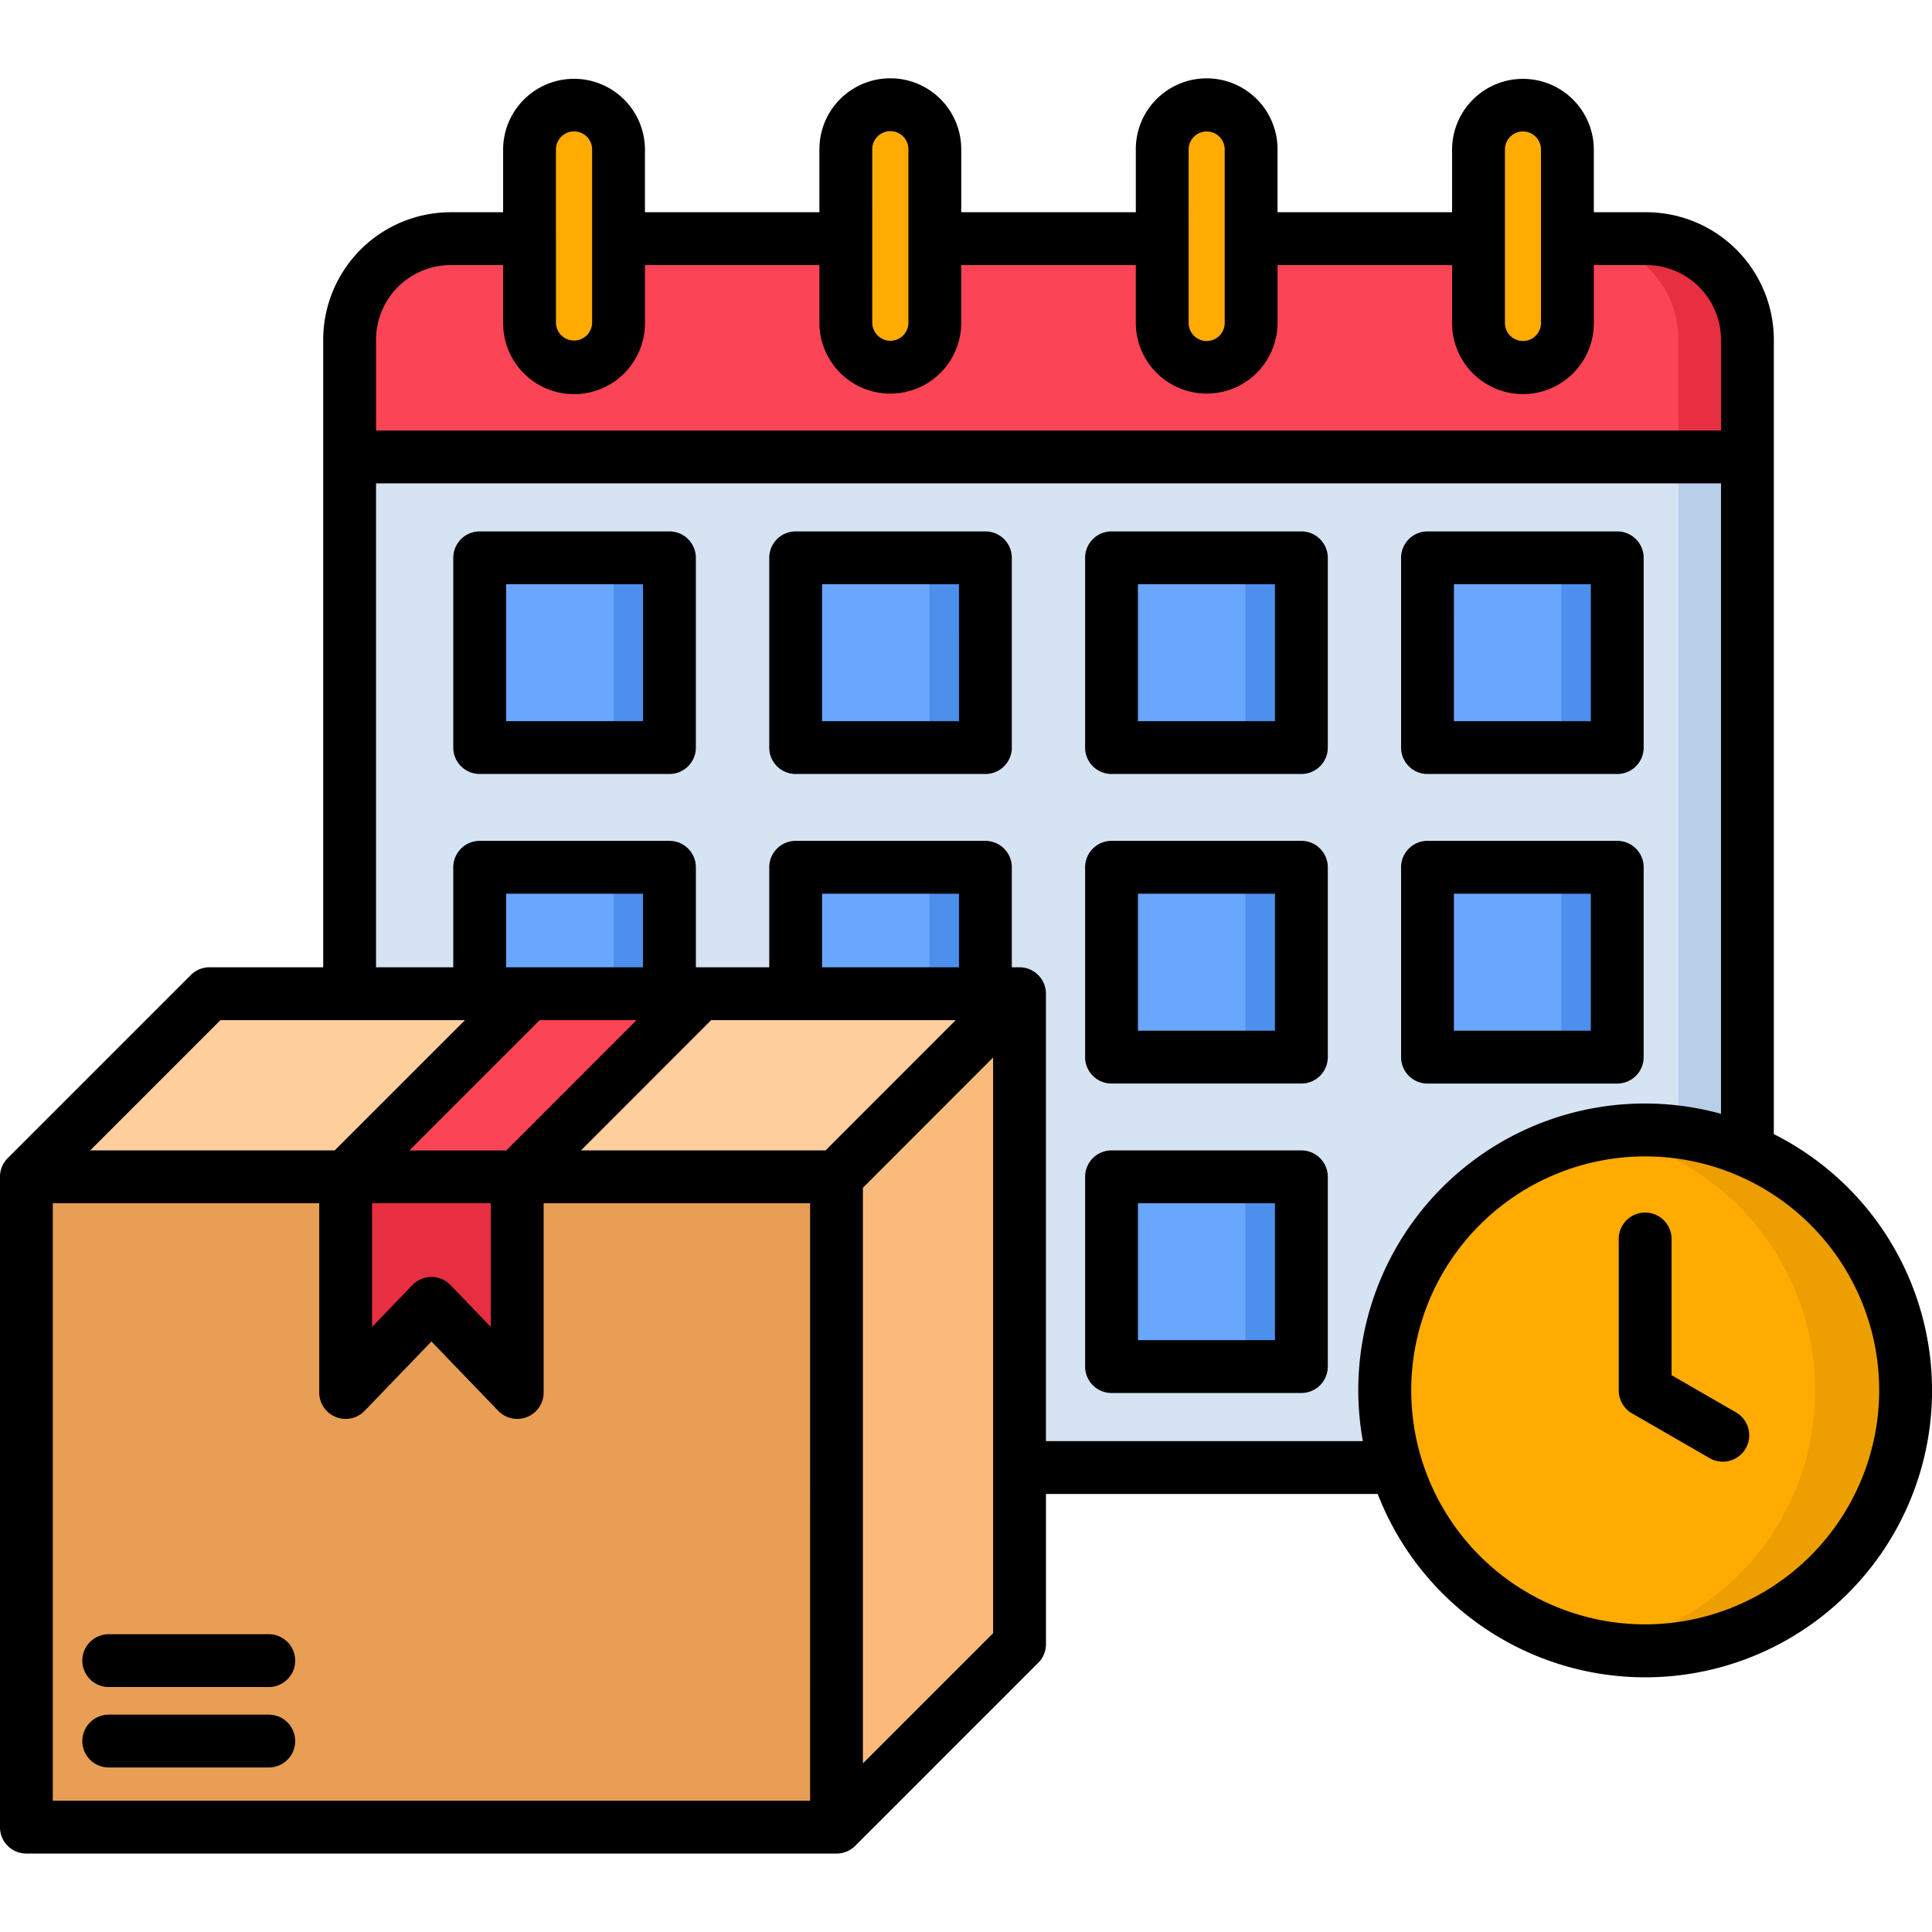
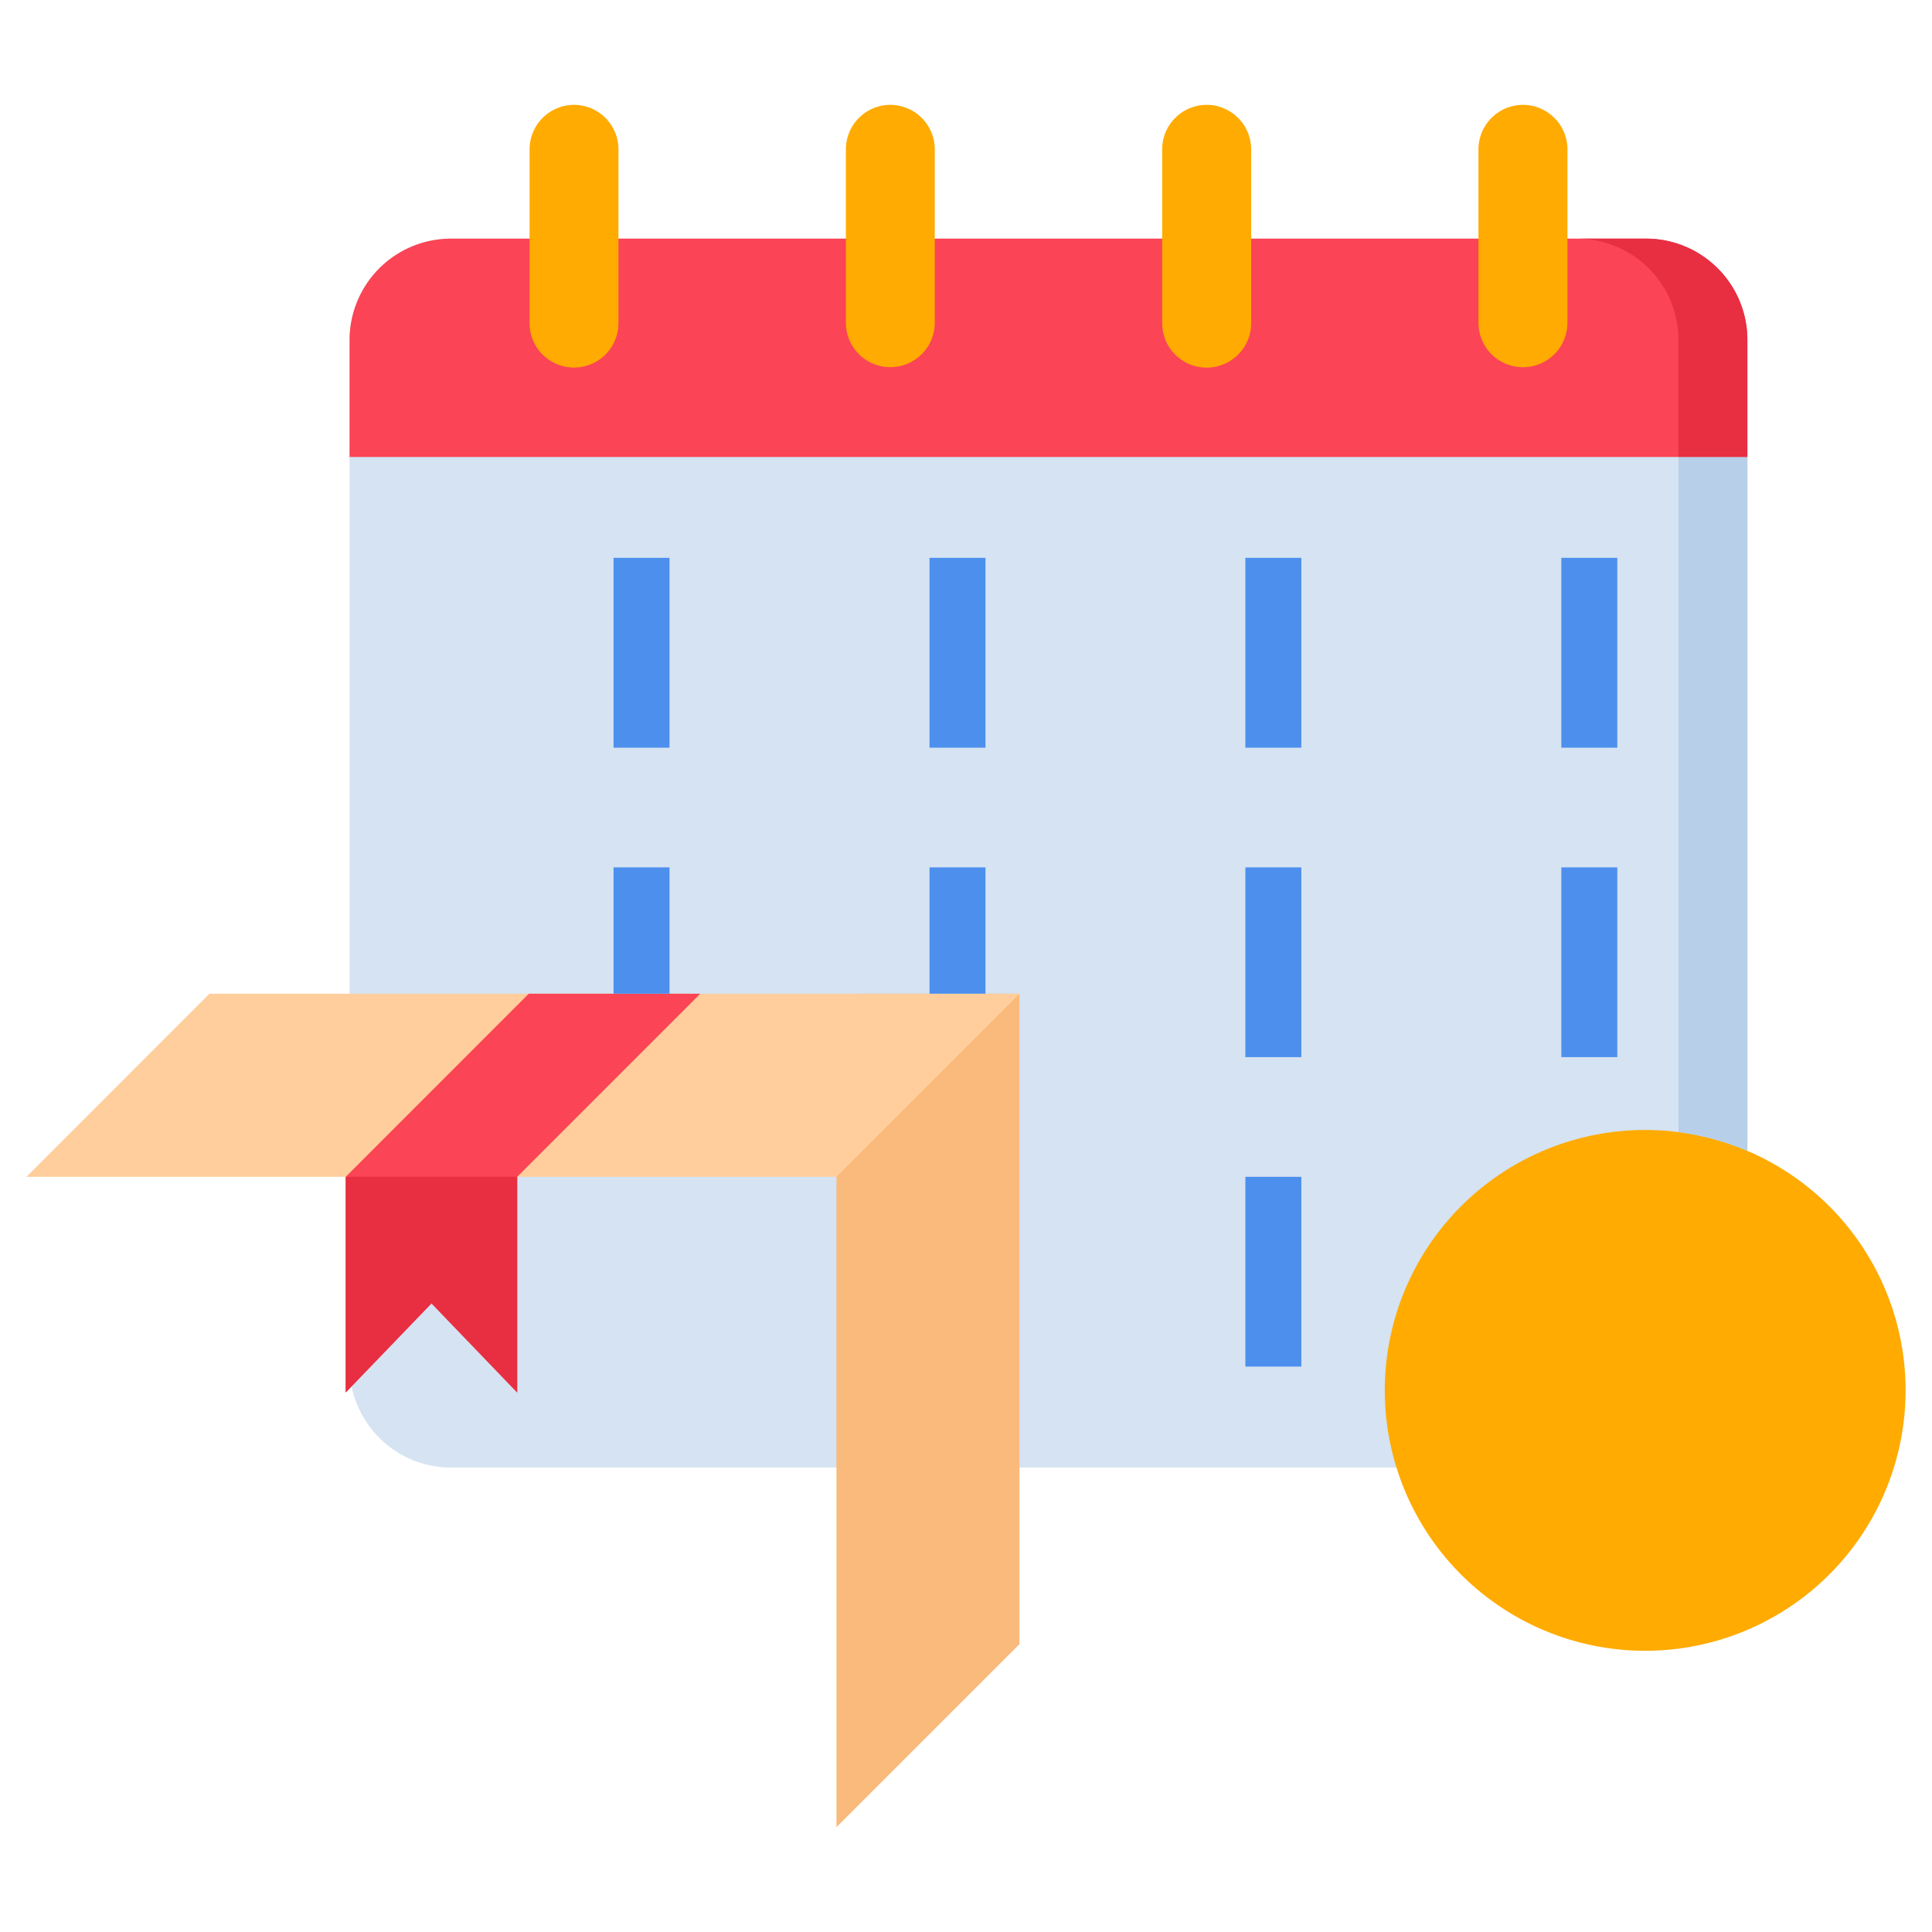
<svg xmlns="http://www.w3.org/2000/svg" id="Layer_1" viewBox="0 0 512 512" data-name="Layer 1">
  <g fill-rule="evenodd">
    <path d="m119.455 63.244h316.829a26.858 26.858 0 0 1 26.787 26.787v272.069a26.882 26.882 0 0 1 -26.787 26.816h-316.829a26.906 26.906 0 0 1 -26.816-26.816v-272.069a26.882 26.882 0 0 1 26.816-26.787z" fill="#d5e3f2" />
-     <path d="m127.137 147.83h50.287v50.315h-50.287zm167.443 164.041h50.286v50.286h-50.286zm-167.443-82.006h50.287v50.286h-50.287zm251.178 0h50.285v50.286h-50.285zm-83.735 0h50.286v50.286h-50.286zm-83.736 0h50.315v50.286h-50.315zm167.471-82.035h50.285v50.315h-50.285zm-83.735 0h50.286v50.315h-50.286zm-83.736 0h50.315v50.315h-50.315z" fill="#69a7ff" />
    <path d="m463.071 121.1h-370.432v-31.069a26.882 26.882 0 0 1 26.816-26.787h316.829a26.858 26.858 0 0 1 26.787 26.787z" fill="#fb4455" />
-     <path d="m270.173 263.342v172.375l-48.501 48.5h-214.667v-172.346l48.5-48.529z" fill="#e89e54" />
    <path d="m221.672 484.217 48.501-48.5v-172.375h-42.293l-6.208 6.208z" fill="#faba7b" />
    <path d="m270.173 263.342-48.501 48.529h-214.667l48.5-48.529z" fill="#ffce9c" />
    <path d="m91.619 311.871 48.501-48.529h45.467l-48.529 48.529v57.146l-22.705-23.612-22.734 23.612z" fill="#fb4455" />
    <path d="m152.139 27.783a11.812 11.812 0 0 1 11.761 11.792v45.949a11.778 11.778 0 1 1 -23.555 0v-45.949a11.818 11.818 0 0 1 11.792-11.792zm251.461 0a11.819 11.819 0 0 1 11.792 11.792v45.949a11.792 11.792 0 1 1 -23.584 0v-45.949a11.819 11.819 0 0 1 11.792-11.792zm-83.82 0a11.819 11.819 0 0 1 11.792 11.792v45.949a11.793 11.793 0 1 1 -23.585 0v-45.949a11.819 11.819 0 0 1 11.793-11.792zm-83.821 0a11.813 11.813 0 0 1 11.764 11.792v45.949a11.778 11.778 0 1 1 -23.556 0v-45.949a11.819 11.819 0 0 1 11.792-11.792z" fill="#ffab02" />
    <path d="m505 368.479a69.009 69.009 0 1 1 -69-69.024 69.01 69.01 0 0 1 69 69.024z" fill="#ffab02" />
    <path d="m91.619 311.871h45.439v57.146l-22.705-23.612-22.734 23.612z" fill="#e82e41" />
    <path d="m444.816 121.1v178.922a68.963 68.963 0 0 1 18.255 4.961v-183.883z" fill="#b7cfe8" />
    <path d="m444.816 121.1h18.255v-31.069a26.858 26.858 0 0 0 -26.787-26.787h-18.256a26.857 26.857 0 0 1 26.788 26.787z" fill="#e82e41" />
-     <path d="m463.071 322.047a69.007 69.007 0 0 1 -39.062 114.407 69.024 69.024 0 1 0 0-135.95 68.807 68.807 0 0 1 39.062 21.543z" fill="#ed9e00" />
+     <path d="m463.071 322.047z" fill="#ed9e00" />
  </g>
  <path d="m162.599 147.83h14.825v50.315h-14.825z" fill="#4c8fed" />
  <path d="m162.599 229.865h14.825v33.477h-14.825z" fill="#4c8fed" />
  <path d="m246.334 147.83h14.825v50.315h-14.825z" fill="#4c8fed" />
  <path d="m246.334 229.865h14.825v33.477h-14.825z" fill="#4c8fed" />
  <path d="m330.041 147.83h14.825v50.315h-14.825z" fill="#4c8fed" />
  <path d="m330.041 229.865h14.825v50.286h-14.825z" fill="#4c8fed" />
  <path d="m330.041 311.871h14.825v50.287h-14.825z" fill="#4c8fed" />
  <path d="m413.776 229.865h14.825v50.286h-14.825z" fill="#4c8fed" />
  <path d="m413.776 147.83h14.825v50.315h-14.825z" fill="#4c8fed" />
-   <path d="m344.88 140.828h-50.314a7 7 0 0 0 -7 7v50.287a7 7 0 0 0 7 7h50.314a7 7 0 0 0 7-7v-50.285a7 7 0 0 0 -7-7.002zm-7 50.287h-36.31v-36.283h36.31zm7 113.754h-50.314a7 7 0 0 0 -7 7v50.287a7 7 0 0 0 7 7h50.314a7 7 0 0 0 7-7v-50.285a7 7 0 0 0 -7-7.002zm-7 50.287h-36.31v-36.283h36.31zm7-132.322h-50.314a7 7 0 0 0 -7 7v50.315a7 7 0 0 0 7 7h50.314a7 7 0 0 0 7-7v-50.313a7 7 0 0 0 -7-7.002zm-7 50.315h-36.31v-36.311h36.31zm40.423-68.03h50.286a7 7 0 0 0 7-7v-50.289a7 7 0 0 0 -7-7h-50.289a7 7 0 0 0 -7 7v50.287a7 7 0 0 0 7 7.002zm7-50.287h36.282v36.283h-36.285zm-124.158-14h-50.286a7 7 0 0 0 -7 7v50.287a7 7 0 0 0 7 7h50.286a7 7 0 0 0 7-7v-50.289a7 7 0 0 0 -7-7.002zm-7 50.287h-36.284v-36.287h36.282zm-76.735-50.291h-50.286a7 7 0 0 0 -7 7v50.287a7 7 0 0 0 7 7h50.286a7 7 0 0 0 7-7v-50.285a7 7 0 0 0 -7-7.002zm-7 50.287h-36.285v-36.283h36.283zm207.89 96.038h50.286a7 7 0 0 0 7-7v-50.317a7 7 0 0 0 -7-7h-50.286a7 7 0 0 0 -7 7v50.315a7 7 0 0 0 7 7.002zm7-50.315h36.282v36.311h-36.282zm84.784 63.725v-210.531a33.841 33.841 0 0 0 -33.814-33.789h-13.89v-16.7a18.78 18.78 0 0 0 -37.559 0v16.7h-46.261v-16.7a18.78 18.78 0 0 0 -37.56 0v16.7h-46.261v-16.7a18.794 18.794 0 0 0 -37.588 0v16.7h-46.233v-16.7a18.794 18.794 0 0 0 -37.587 0v16.7h-13.89a33.828 33.828 0 0 0 -33.789 33.789v166.307h-30.132a7.008 7.008 0 0 0 -4.951 2.051l-48.529 48.529a7.006 7.006 0 0 0 -2.051 4.952v172.346a7 7 0 0 0 7 7h214.7a7 7 0 0 0 4.951-2.051l48.5-48.5a7 7 0 0 0 2.051-4.951v-39.8h87.919a76.009 76.009 0 1 0 104.978-95.355zm-71.259-261.017a4.776 4.776 0 0 1 9.551 0v45.979a4.776 4.776 0 1 1 -9.551 0zm-83.822 0a4.777 4.777 0 0 1 9.553 0v45.979a4.777 4.777 0 1 1 -9.553 0zm-83.848 0a4.79 4.79 0 0 1 9.58 0v45.979a4.8 4.8 0 0 1 -4.79 4.79 4.853 4.853 0 0 1 -4.79-4.79zm-83.821 0a4.791 4.791 0 0 1 9.581 0v45.979a4.791 4.791 0 0 1 -9.581 0zm-47.678 50.486a19.807 19.807 0 0 1 19.785-19.785h13.89v15.278a18.794 18.794 0 1 0 37.587 0v-15.278h46.233v15.278a18.794 18.794 0 0 0 37.588 0v-15.278h46.261v15.278a18.78 18.78 0 1 0 37.56 0v-15.278h46.261v15.278a18.78 18.78 0 1 0 37.559 0v-15.278h13.89a19.82 19.82 0 0 1 19.813 19.785v24.068h-356.427zm-41.236 180.311h64.81l-34.525 34.526h-64.805zm111.988-14h-36.283v-19.5h36.283zm-61.9 48.53 34.526-34.526h25.642l-34.5 34.526zm21.562 14v32.778l-10.689-11.1a7 7 0 0 0 -10.088 0l-10.687 11.1v-32.778zm84.614 158.342h-200.691v-158.342h70.607v50.144a7 7 0 0 0 12.046 4.857l17.692-18.374 17.691 18.374a7 7 0 0 0 12.046-4.857v-50.144h70.61zm4.1-172.346h-64.814l34.5-34.526h64.817zm35.357-48.53h-36.28v-19.5h36.282zm9.043 176.477-34.5 34.5v-152.547l34.5-34.517zm14-50.9v-118.575a7 7 0 0 0 -7-7h-2.041v-26.5a7 7 0 0 0 -7-7h-50.284a7 7 0 0 0 -7 7v26.5h-19.447v-26.5a7 7 0 0 0 -7-7h-50.288a7 7 0 0 0 -7 7v26.5h-20.468v-128.241h356.427v167.07a75.948 75.948 0 0 0 -94.909 86.745zm158.8 48.557a62.007 62.007 0 1 1 62.021-61.993 62.077 62.077 0 0 1 -62.019 61.992zm26.644-46.616a7 7 0 0 1 -9.564 2.564l-20.58-11.877a7 7 0 0 1 -3.5-6.064v-40.14a7 7 0 0 1 14 0v36.1l17.078 9.856a7 7 0 0 1 2.568 9.56zm-384.4 56.226a7 7 0 0 1 -7 7h-42.41a7 7 0 1 1 0-14h42.406a7 7 0 0 1 7.002 6.999zm0 21.317a7 7 0 0 1 -7 7h-42.41a7 7 0 1 1 0-14h42.406a7 7 0 0 1 7.002 7z" />
</svg>